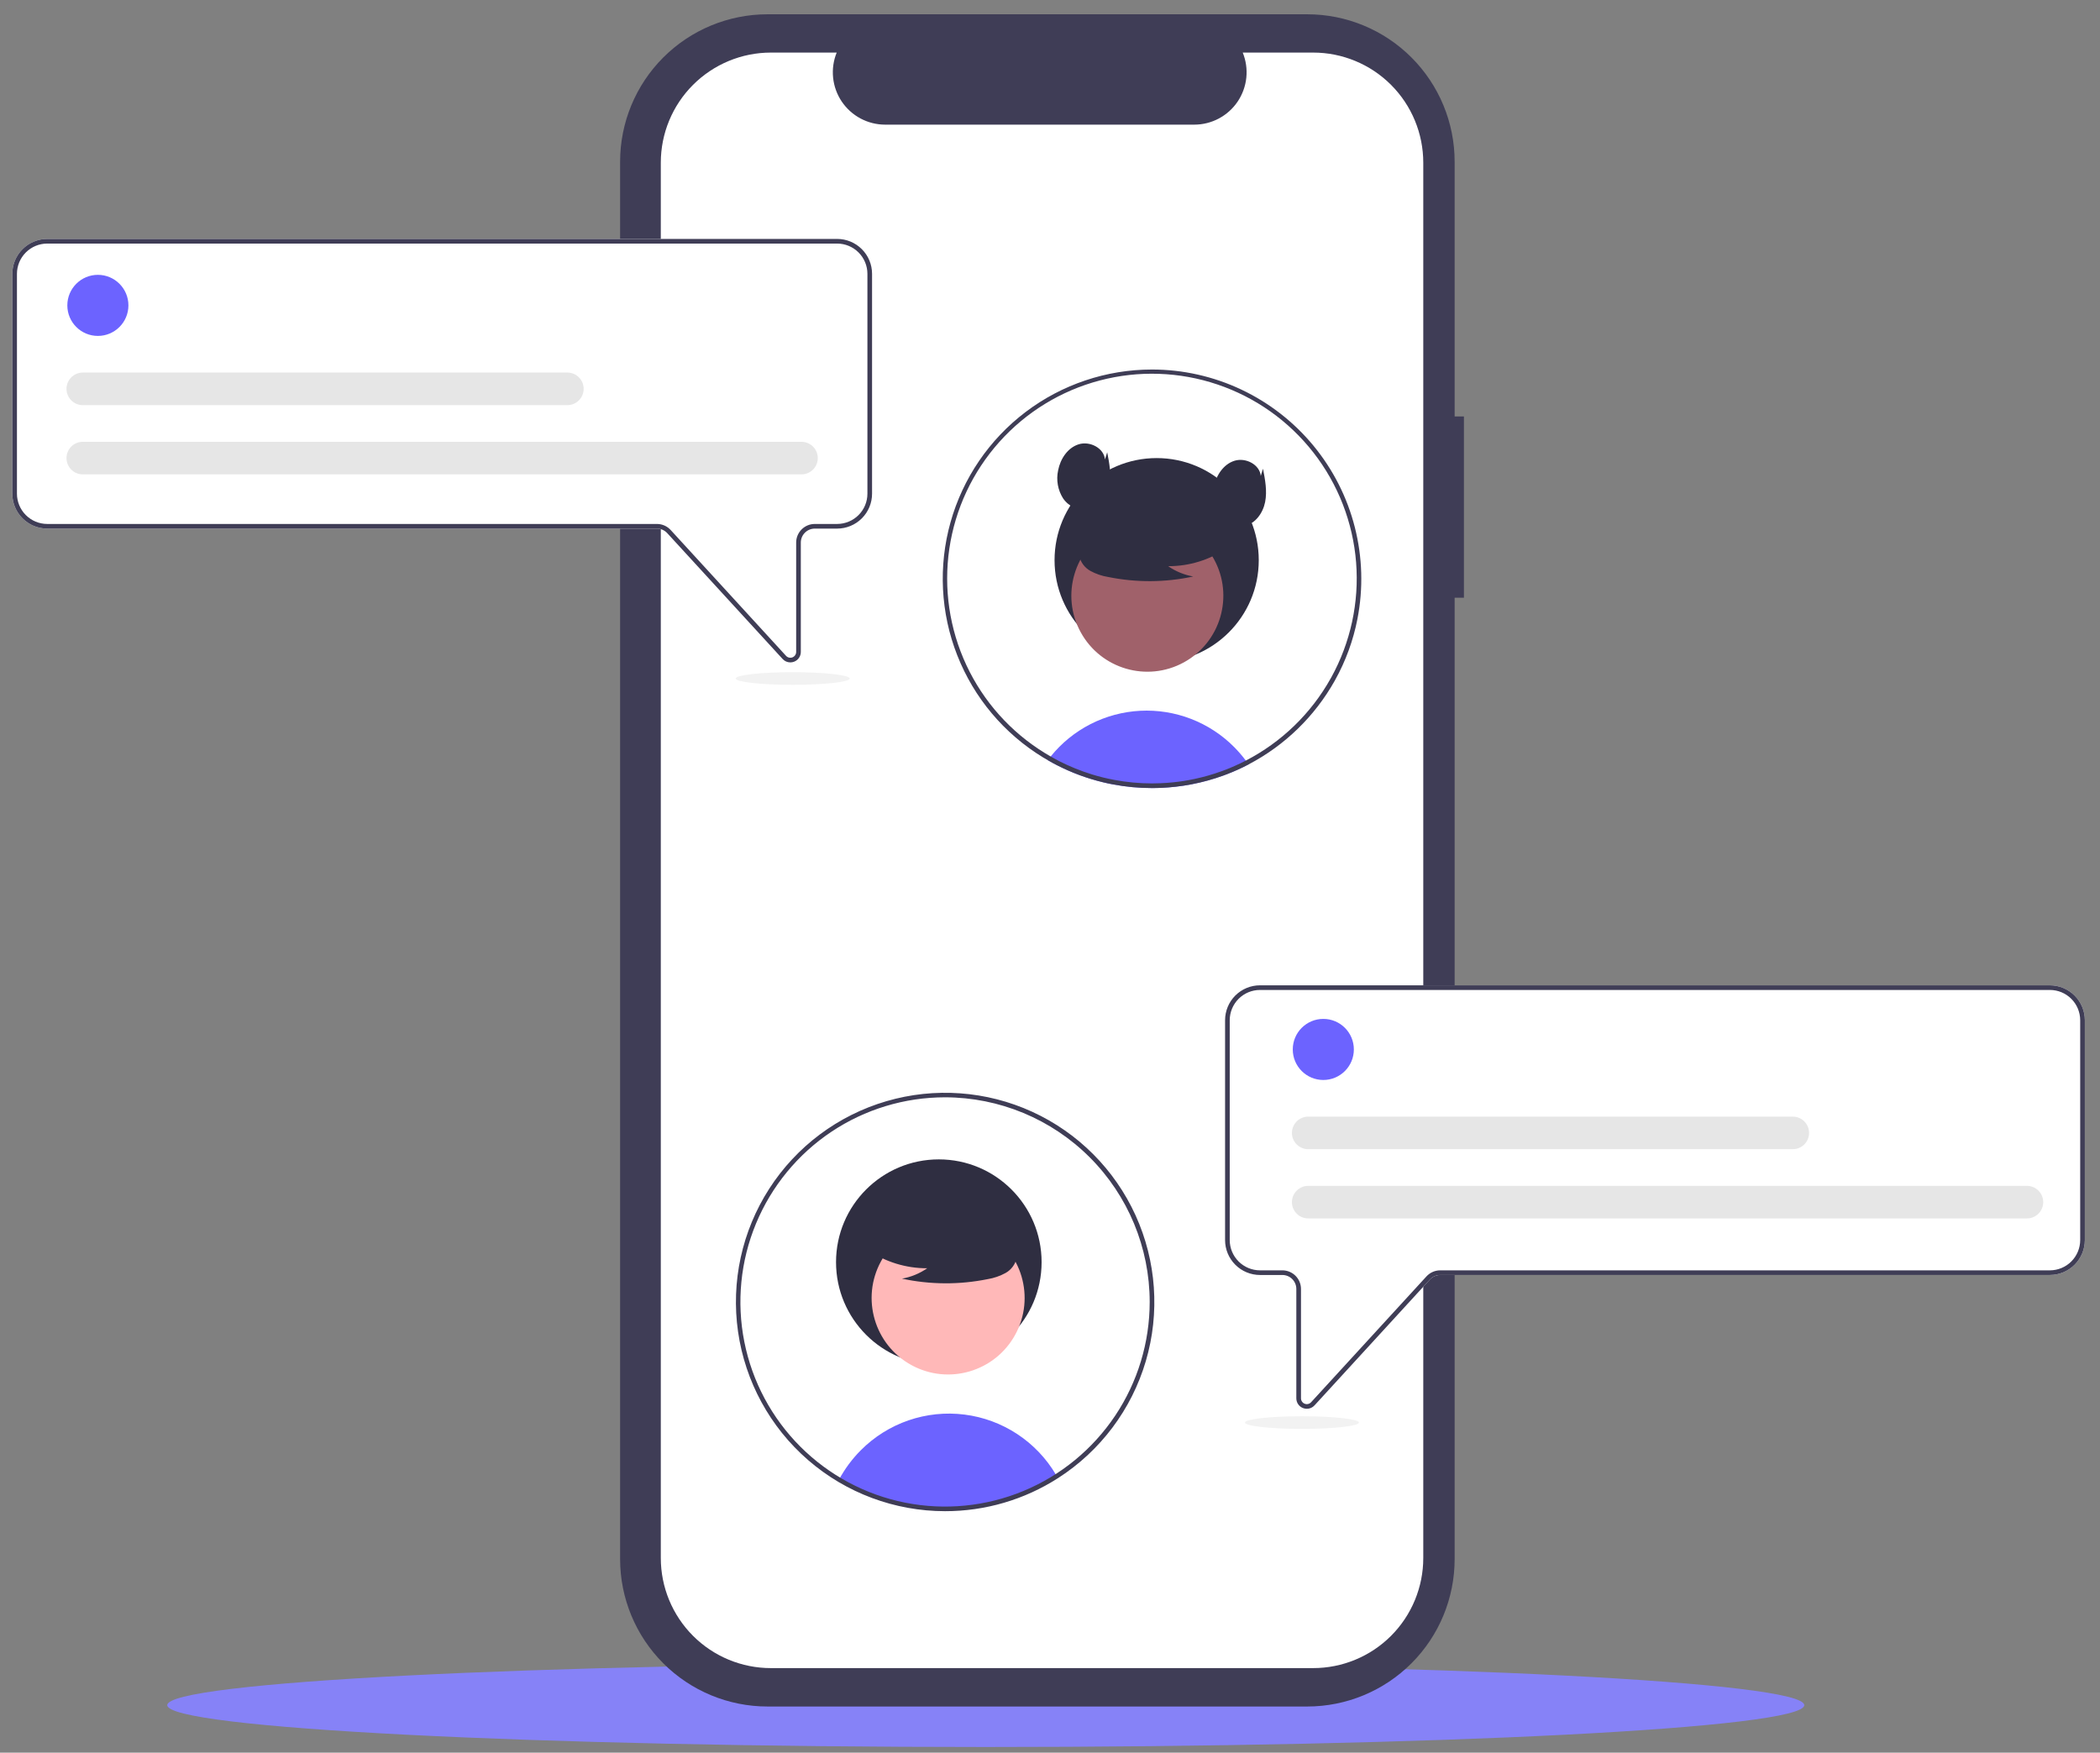
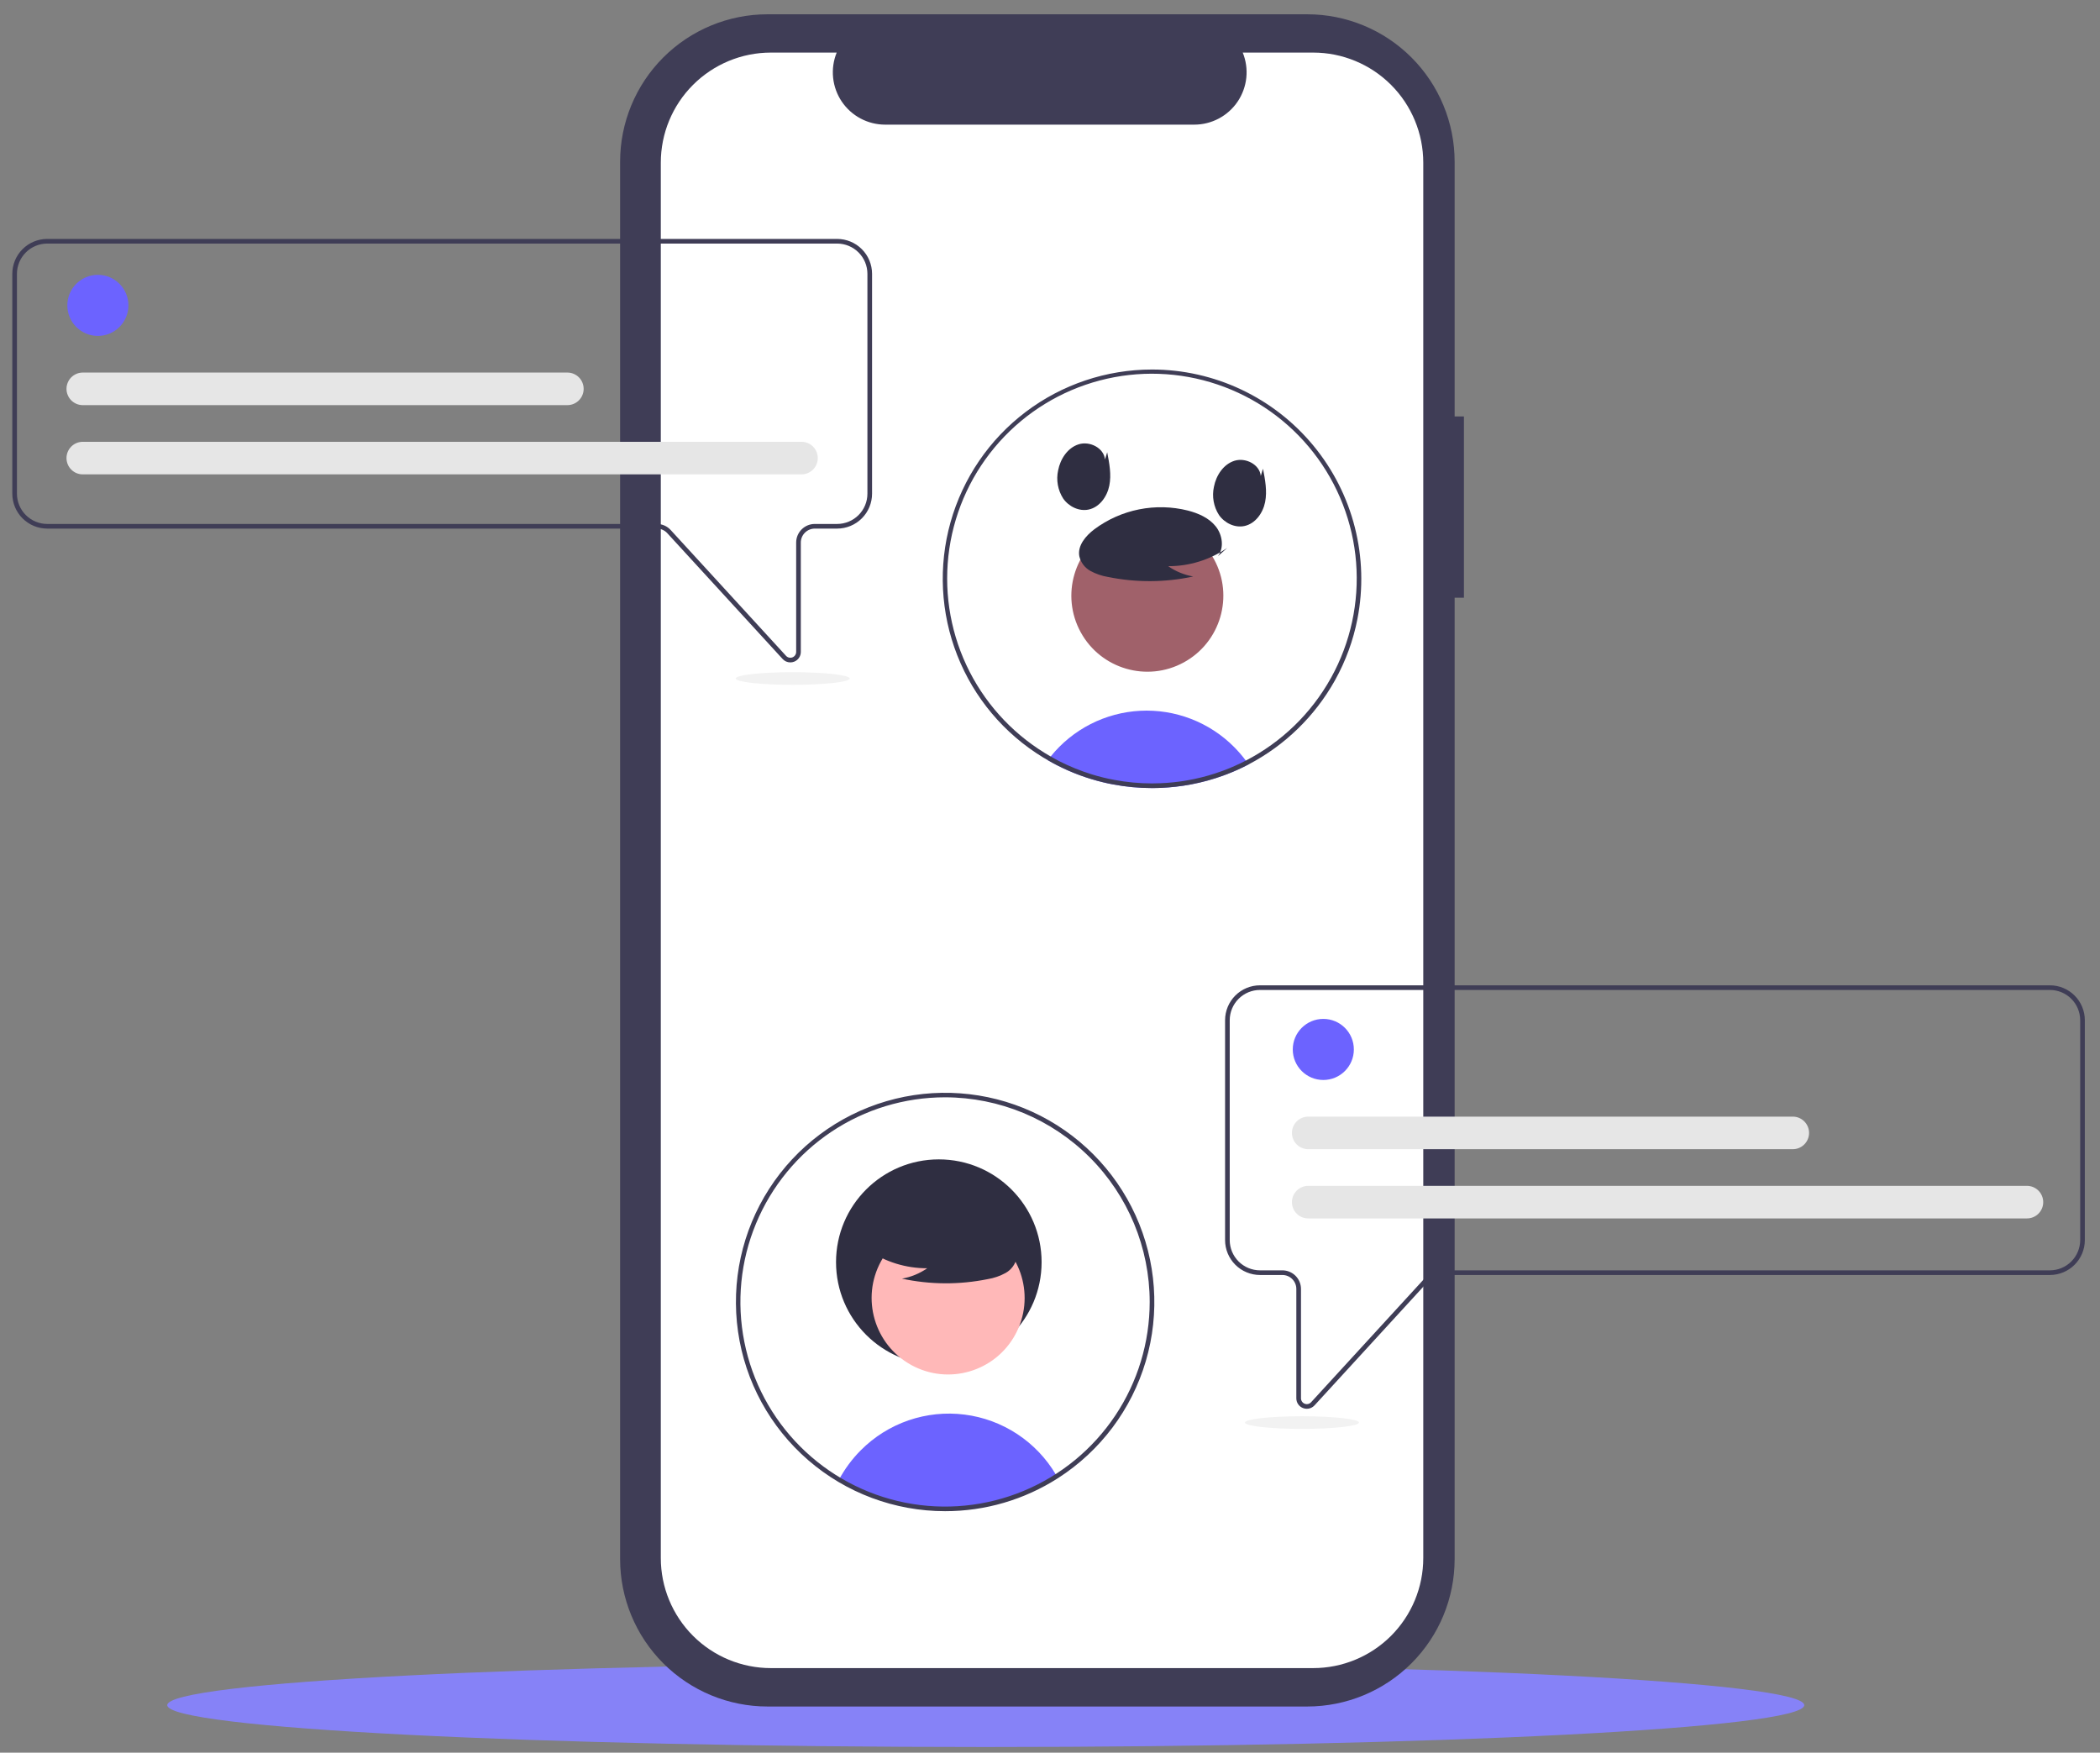
<svg xmlns="http://www.w3.org/2000/svg" width="127" height="106" viewBox="0 0 127 106" fill="none">
  <rect x="0" y="0" width="127" height="106" fill="#808080" stroke="none" />
  <g clip-path="url(#clip0_1_10085)">
    <path d="M59.615 105.657C86.953 105.657 109.115 104.524 109.115 103.126C109.115 101.728 86.953 100.594 59.615 100.594C32.277 100.594 10.115 101.728 10.115 103.126C10.115 104.524 32.277 105.657 59.615 105.657Z" fill="#8682F7" />
    <path d="M88.533 25.185H87.971V9.78C87.971 7.415 87.032 5.147 85.359 3.475C83.688 1.803 81.42 0.864 79.055 0.864H46.418C44.053 0.864 41.785 1.803 40.113 3.475C38.441 5.147 37.502 7.415 37.502 9.78V94.292C37.502 96.656 38.441 98.924 40.113 100.596C41.785 102.268 44.053 103.208 46.418 103.208H79.055C81.42 103.208 83.687 102.268 85.359 100.596C87.032 98.924 87.971 96.657 87.971 94.292V36.15H88.533L88.533 25.185Z" fill="#3F3D56" />
    <path d="M86.074 9.839V94.227C86.074 95.993 85.372 97.686 84.124 98.935C82.875 100.184 81.181 100.885 79.415 100.885H46.621C44.855 100.885 43.162 100.184 41.913 98.935C40.664 97.686 39.963 95.993 39.963 94.227V9.839C39.963 8.073 40.664 6.379 41.913 5.131C43.162 3.882 44.855 3.18 46.621 3.18H50.6C50.404 3.661 50.33 4.182 50.383 4.698C50.436 5.214 50.615 5.709 50.904 6.139C51.194 6.569 51.584 6.922 52.042 7.166C52.5 7.41 53.01 7.538 53.529 7.538H72.227C72.745 7.538 73.256 7.41 73.713 7.166C74.171 6.922 74.562 6.569 74.851 6.139C75.14 5.709 75.319 5.214 75.373 4.698C75.426 4.182 75.351 3.661 75.156 3.18H79.415C81.181 3.18 82.875 3.882 84.124 5.131C85.372 6.379 86.074 8.073 86.074 9.839Z" fill="white" />
    <path d="M75.508 46.231C75.29 46.345 75.069 46.453 74.843 46.555C74.638 46.648 74.429 46.735 74.217 46.816C74.14 46.846 74.061 46.875 73.982 46.905C73.36 47.131 72.72 47.307 72.07 47.432C71.748 47.496 71.422 47.545 71.091 47.581C70.818 47.612 70.543 47.634 70.264 47.648C70.066 47.657 69.868 47.661 69.668 47.661C68.877 47.662 68.088 47.588 67.311 47.441C67.109 47.404 66.91 47.361 66.712 47.313C65.753 47.083 64.825 46.74 63.946 46.292C63.867 46.252 63.788 46.21 63.71 46.169C63.593 46.108 63.479 46.043 63.365 45.975C63.42 45.9 63.479 45.825 63.54 45.752C64.198 44.936 65.02 44.269 65.953 43.792C66.887 43.316 67.91 43.042 68.956 42.987C70.003 42.933 71.049 43.1 72.027 43.477C73.004 43.854 73.892 44.432 74.631 45.175C74.887 45.433 75.125 45.708 75.342 45.999C75.4 46.075 75.455 46.153 75.508 46.231Z" fill="#6C63FF" />
-     <path d="M69.95 40.053C73.36 40.053 76.125 37.289 76.125 33.879C76.125 30.468 73.36 27.704 69.95 27.704C66.54 27.704 63.775 30.468 63.775 33.879C63.775 37.289 66.54 40.053 69.95 40.053Z" fill="#2F2E41" />
    <path d="M71.592 40.061C73.819 38.843 74.637 36.051 73.42 33.824C72.202 31.597 69.41 30.778 67.183 31.996C64.956 33.213 64.137 36.005 65.355 38.233C66.572 40.46 69.365 41.278 71.592 40.061Z" fill="#A0616A" />
    <path d="M74.217 33.138C73.167 33.861 71.92 34.247 70.645 34.242C71.1 34.557 71.618 34.77 72.163 34.866C70.467 35.23 68.715 35.24 67.015 34.895C66.637 34.834 66.272 34.709 65.937 34.525C65.77 34.431 65.624 34.304 65.51 34.151C65.395 33.998 65.314 33.822 65.272 33.635C65.159 32.99 65.662 32.404 66.184 32.008C66.984 31.413 67.907 31.002 68.885 30.807C69.863 30.611 70.872 30.636 71.84 30.878C72.472 31.042 73.104 31.318 73.515 31.825C73.925 32.332 74.047 33.114 73.656 33.637L74.217 33.138Z" fill="#2F2E41" />
    <path d="M69.67 22.348C66.91 22.348 64.225 23.25 62.025 24.917C59.825 26.584 58.231 28.925 57.485 31.582C56.739 34.24 56.882 37.068 57.893 39.636C58.903 42.205 60.726 44.373 63.083 45.809L63.165 45.857C63.232 45.898 63.3 45.937 63.367 45.975C63.481 46.042 63.595 46.107 63.712 46.169C63.79 46.21 63.869 46.252 63.948 46.291C64.826 46.74 65.755 47.082 66.714 47.312C66.912 47.36 67.111 47.404 67.313 47.44C68.09 47.587 68.879 47.661 69.67 47.661C69.87 47.661 70.068 47.657 70.266 47.647C70.545 47.634 70.82 47.612 71.093 47.581C71.424 47.544 71.75 47.495 72.072 47.432C72.722 47.306 73.362 47.13 73.984 46.904C74.063 46.875 74.142 46.845 74.219 46.816C74.431 46.734 74.64 46.647 74.845 46.554C75.07 46.453 75.292 46.345 75.51 46.231C77.699 45.084 79.509 43.327 80.719 41.172C80.724 41.161 80.731 41.15 80.737 41.139C81.383 39.98 81.841 38.727 82.094 37.425C82.45 35.592 82.396 33.703 81.936 31.894C81.477 30.084 80.623 28.399 79.435 26.958C78.248 25.518 76.757 24.357 75.069 23.56C73.38 22.763 71.537 22.349 69.67 22.348ZM80.507 40.974C80.495 40.994 80.485 41.014 80.474 41.032C79.288 43.155 77.504 44.882 75.344 45.999C75.129 46.111 74.91 46.217 74.687 46.315C74.503 46.398 74.315 46.477 74.125 46.55C74.045 46.581 73.963 46.612 73.882 46.64C73.344 46.836 72.793 46.994 72.232 47.112C71.816 47.201 71.396 47.267 70.974 47.311C70.713 47.339 70.449 47.358 70.183 47.368C70.013 47.375 69.841 47.38 69.67 47.38C68.905 47.38 68.141 47.309 67.389 47.167C66.932 47.083 66.479 46.972 66.035 46.835C65.358 46.626 64.699 46.359 64.067 46.038C63.994 46 63.921 45.962 63.849 45.923C63.747 45.868 63.643 45.812 63.541 45.751C63.465 45.709 63.39 45.664 63.315 45.619C63.272 45.594 63.228 45.567 63.184 45.54C61.118 44.271 59.469 42.423 58.443 40.226C57.417 38.028 57.059 35.578 57.413 33.179C57.767 30.78 58.818 28.537 60.435 26.73C62.052 24.922 64.164 23.629 66.509 23.011C68.854 22.393 71.329 22.477 73.626 23.253C75.924 24.028 77.944 25.461 79.434 27.374C80.925 29.287 81.821 31.596 82.012 34.013C82.202 36.431 81.679 38.851 80.507 40.974Z" fill="#3F3D56" />
    <path d="M66.825 27.789C66.759 27.09 65.903 26.66 65.234 26.871C64.564 27.082 64.125 27.756 63.992 28.445C63.928 28.735 63.922 29.035 63.975 29.328C64.027 29.62 64.136 29.9 64.297 30.15C64.635 30.637 65.257 30.941 65.837 30.817C66.499 30.676 66.957 30.029 67.088 29.366C67.22 28.701 67.089 28.017 66.959 27.353L66.825 27.789Z" fill="#2F2E41" />
    <path d="M76.247 28.785C76.181 28.086 75.325 27.656 74.656 27.867C73.986 28.078 73.547 28.752 73.414 29.441C73.35 29.731 73.344 30.031 73.397 30.324C73.449 30.616 73.558 30.896 73.719 31.146C74.057 31.633 74.679 31.937 75.258 31.813C75.92 31.672 76.379 31.026 76.51 30.362C76.641 29.698 76.511 29.013 76.381 28.349L76.247 28.785Z" fill="#2F2E41" />
-     <path d="M47.795 40.061C47.707 40.061 47.621 40.043 47.541 40.008C47.461 39.972 47.389 39.92 47.33 39.855L40.352 32.243C40.273 32.157 40.176 32.088 40.069 32.041C39.962 31.994 39.846 31.969 39.73 31.969H2.855C2.295 31.968 1.759 31.746 1.363 31.35C0.967 30.955 0.745 30.418 0.744 29.858V16.561C0.745 16.001 0.967 15.464 1.363 15.069C1.759 14.673 2.295 14.451 2.855 14.45H50.629C51.188 14.451 51.725 14.673 52.12 15.069C52.516 15.464 52.739 16.001 52.739 16.561V29.858C52.739 30.418 52.516 30.955 52.12 31.35C51.725 31.746 51.188 31.968 50.629 31.969H49.274C49.05 31.969 48.836 32.059 48.678 32.217C48.519 32.375 48.43 32.59 48.43 32.814V39.428C48.43 39.555 48.392 39.68 48.32 39.786C48.248 39.891 48.145 39.972 48.026 40.018C47.953 40.047 47.874 40.061 47.795 40.061Z" fill="white" />
    <path d="M47.795 40.061C47.707 40.061 47.621 40.043 47.541 40.008C47.461 39.972 47.389 39.92 47.33 39.855L40.352 32.243C40.273 32.157 40.176 32.088 40.069 32.041C39.962 31.994 39.846 31.969 39.73 31.969H2.855C2.295 31.968 1.759 31.746 1.363 31.35C0.967 30.955 0.745 30.418 0.744 29.858V16.561C0.745 16.001 0.967 15.464 1.363 15.069C1.759 14.673 2.295 14.451 2.855 14.45H50.629C51.188 14.451 51.725 14.673 52.12 15.069C52.516 15.464 52.739 16.001 52.739 16.561V29.858C52.739 30.418 52.516 30.955 52.12 31.35C51.725 31.746 51.188 31.968 50.629 31.969H49.274C49.05 31.969 48.836 32.059 48.678 32.217C48.519 32.375 48.43 32.59 48.43 32.814V39.428C48.43 39.555 48.392 39.68 48.32 39.786C48.248 39.891 48.145 39.972 48.026 40.018C47.953 40.047 47.874 40.061 47.795 40.061ZM2.855 14.731C2.37 14.732 1.905 14.925 1.562 15.268C1.219 15.611 1.026 16.076 1.025 16.561V29.858C1.026 30.343 1.219 30.808 1.562 31.151C1.905 31.494 2.37 31.687 2.855 31.688H39.73C39.886 31.688 40.04 31.721 40.183 31.783C40.325 31.846 40.454 31.938 40.559 32.053L47.537 39.665C47.585 39.718 47.648 39.754 47.717 39.77C47.786 39.786 47.858 39.781 47.924 39.756C47.99 39.73 48.047 39.685 48.087 39.626C48.127 39.568 48.149 39.498 48.149 39.428V32.814C48.149 32.515 48.268 32.229 48.479 32.018C48.69 31.807 48.976 31.688 49.274 31.688H50.629C51.114 31.687 51.579 31.494 51.922 31.151C52.265 30.808 52.458 30.343 52.458 29.858V16.561C52.458 16.076 52.265 15.611 51.922 15.268C51.579 14.925 51.114 14.732 50.629 14.731H2.855Z" fill="#3F3D56" />
    <path d="M5.919 20.316C6.939 20.316 7.766 19.489 7.766 18.469C7.766 17.449 6.939 16.622 5.919 16.622C4.899 16.622 4.072 17.449 4.072 18.469C4.072 19.489 4.899 20.316 5.919 20.316Z" fill="#6C63FF" />
    <path d="M48.472 28.689H5.008C4.878 28.69 4.75 28.664 4.63 28.615C4.511 28.566 4.402 28.493 4.31 28.401C4.219 28.31 4.146 28.201 4.097 28.082C4.047 27.962 4.021 27.834 4.021 27.704C4.021 27.575 4.047 27.447 4.097 27.327C4.146 27.208 4.219 27.099 4.31 27.008C4.402 26.916 4.511 26.844 4.63 26.794C4.75 26.745 4.878 26.719 5.008 26.72H48.472C48.733 26.72 48.983 26.824 49.168 27.008C49.352 27.193 49.456 27.444 49.456 27.704C49.456 27.966 49.352 28.216 49.168 28.401C48.983 28.585 48.733 28.689 48.472 28.689Z" fill="#E6E6E6" />
    <path d="M34.312 24.502H5.008C4.878 24.502 4.75 24.477 4.63 24.427C4.511 24.378 4.402 24.305 4.31 24.214C4.219 24.122 4.146 24.014 4.097 23.894C4.047 23.775 4.021 23.646 4.021 23.517C4.021 23.388 4.047 23.259 4.097 23.14C4.146 23.02 4.219 22.912 4.31 22.82C4.402 22.729 4.511 22.656 4.63 22.607C4.75 22.557 4.878 22.532 5.008 22.532H34.312C34.574 22.532 34.824 22.636 35.009 22.82C35.194 23.005 35.297 23.256 35.297 23.517C35.297 23.778 35.194 24.029 35.009 24.213C34.824 24.398 34.574 24.502 34.312 24.502Z" fill="#E6E6E6" />
-     <path d="M78.801 85.158C78.682 85.112 78.579 85.032 78.507 84.926C78.435 84.821 78.397 84.696 78.397 84.568V77.954C78.397 77.73 78.308 77.516 78.15 77.357C77.992 77.199 77.777 77.11 77.553 77.11H76.199C75.639 77.109 75.103 76.887 74.707 76.491C74.311 76.095 74.088 75.559 74.088 74.999V61.701C74.088 61.142 74.311 60.605 74.707 60.209C75.103 59.814 75.639 59.591 76.199 59.591H123.972C124.532 59.591 125.069 59.814 125.464 60.209C125.86 60.605 126.082 61.142 126.083 61.701V74.999C126.082 75.559 125.86 76.095 125.464 76.491C125.069 76.887 124.532 77.109 123.972 77.11H87.098C86.981 77.11 86.865 77.134 86.758 77.181C86.651 77.229 86.555 77.297 86.475 77.384L79.497 84.996C79.438 85.061 79.367 85.113 79.287 85.148C79.206 85.184 79.12 85.202 79.032 85.202C78.953 85.202 78.875 85.187 78.801 85.158Z" fill="white" />
    <path d="M78.801 85.158C78.682 85.112 78.579 85.032 78.507 84.926C78.435 84.821 78.397 84.696 78.397 84.568V77.954C78.397 77.73 78.308 77.516 78.15 77.357C77.992 77.199 77.777 77.11 77.553 77.11H76.199C75.639 77.109 75.103 76.887 74.707 76.491C74.311 76.095 74.088 75.559 74.088 74.999V61.701C74.088 61.142 74.311 60.605 74.707 60.209C75.103 59.814 75.639 59.591 76.199 59.591H123.972C124.532 59.591 125.069 59.814 125.464 60.209C125.86 60.605 126.082 61.142 126.083 61.701V74.999C126.082 75.559 125.86 76.095 125.464 76.491C125.069 76.887 124.532 77.109 123.972 77.11H87.098C86.981 77.11 86.865 77.134 86.758 77.181C86.651 77.229 86.555 77.297 86.475 77.384L79.497 84.996C79.438 85.061 79.367 85.113 79.287 85.148C79.206 85.184 79.12 85.202 79.032 85.202C78.953 85.202 78.875 85.187 78.801 85.158ZM76.199 59.872C75.713 59.872 75.249 60.065 74.906 60.408C74.563 60.751 74.37 61.216 74.369 61.701V74.999C74.37 75.484 74.563 75.949 74.906 76.292C75.249 76.635 75.713 76.828 76.199 76.829H77.553C77.851 76.829 78.138 76.948 78.349 77.159C78.56 77.37 78.678 77.656 78.679 77.954V84.568C78.679 84.639 78.7 84.708 78.74 84.767C78.78 84.825 78.837 84.871 78.903 84.896C78.969 84.922 79.041 84.927 79.11 84.911C79.18 84.895 79.242 84.858 79.29 84.806L86.268 77.194C86.374 77.079 86.502 76.987 86.645 76.924C86.787 76.861 86.942 76.829 87.098 76.829H123.972C124.457 76.828 124.922 76.635 125.265 76.292C125.608 75.949 125.801 75.484 125.802 74.999V61.701C125.801 61.216 125.608 60.751 125.265 60.408C124.922 60.065 124.457 59.872 123.972 59.872H76.199Z" fill="#3F3D56" />
    <path d="M63.91 89.276C61.951 90.53 59.681 91.214 57.355 91.251C55.029 91.288 52.738 90.677 50.74 89.485C51.092 88.831 51.537 88.232 52.062 87.706C52.872 86.892 53.858 86.275 54.944 85.901C56.03 85.528 57.188 85.408 58.327 85.552C59.467 85.695 60.558 86.098 61.517 86.729C62.477 87.361 63.279 88.203 63.862 89.193C63.877 89.219 63.894 89.248 63.91 89.276Z" fill="#6C63FF" />
    <path d="M56.776 82.55C60.209 82.55 62.992 79.767 62.992 76.334C62.992 72.901 60.209 70.118 56.776 70.118C53.343 70.118 50.56 72.901 50.56 76.334C50.56 79.767 53.343 82.55 56.776 82.55Z" fill="#2F2E41" />
    <path d="M61.398 80.719C62.624 78.477 61.8 75.666 59.558 74.441C57.316 73.215 54.505 74.039 53.28 76.281C52.054 78.523 52.878 81.334 55.12 82.56C57.362 83.785 60.173 82.961 61.398 80.719Z" fill="#FFB8B8" />
    <path d="M52.478 75.591C53.536 76.32 54.791 76.708 56.074 76.703C55.616 77.02 55.095 77.235 54.546 77.331C56.253 77.698 58.017 77.707 59.729 77.361C60.109 77.299 60.476 77.174 60.814 76.988C60.982 76.894 61.128 76.766 61.244 76.611C61.359 76.457 61.441 76.28 61.483 76.092C61.597 75.443 61.091 74.853 60.565 74.455C59.759 73.855 58.831 73.442 57.846 73.245C56.862 73.049 55.846 73.073 54.872 73.317C54.236 73.482 53.599 73.759 53.186 74.27C52.773 74.781 52.65 75.568 53.044 76.094L52.478 75.591Z" fill="#2F2E41" />
    <path d="M57.154 91.395C54.11 91.394 51.168 90.296 48.868 88.301C46.569 86.307 45.065 83.55 44.634 80.537C44.202 77.523 44.871 74.455 46.519 71.895C48.167 69.335 50.682 67.456 53.603 66.6C56.525 65.745 59.657 65.972 62.425 67.239C65.193 68.506 67.411 70.729 68.673 73.499C69.934 76.27 70.155 79.402 69.294 82.322C68.433 85.242 66.548 87.753 63.984 89.396C61.946 90.703 59.576 91.397 57.154 91.395ZM57.154 66.364C54.706 66.364 52.313 67.089 50.278 68.449C48.243 69.809 46.656 71.742 45.719 74.004C44.782 76.265 44.537 78.754 45.015 81.154C45.492 83.555 46.671 85.76 48.402 87.491C50.133 89.222 52.338 90.401 54.739 90.879C57.14 91.356 59.628 91.111 61.89 90.174C64.151 89.237 66.084 87.651 67.444 85.615C68.804 83.58 69.529 81.187 69.529 78.739C69.526 75.458 68.221 72.313 65.901 69.993C63.581 67.673 60.435 66.368 57.154 66.364Z" fill="#3F3D56" />
    <path d="M80.029 65.316C81.049 65.316 81.876 64.489 81.876 63.469C81.876 62.449 81.049 61.622 80.029 61.622C79.008 61.622 78.182 62.449 78.182 63.469C78.182 64.489 79.008 65.316 80.029 65.316Z" fill="#6C63FF" />
    <path d="M122.581 73.689H79.117C78.988 73.69 78.859 73.664 78.74 73.615C78.62 73.566 78.511 73.493 78.42 73.401C78.328 73.31 78.255 73.201 78.206 73.082C78.156 72.962 78.131 72.834 78.131 72.704C78.131 72.575 78.156 72.447 78.206 72.327C78.255 72.208 78.328 72.099 78.42 72.008C78.511 71.916 78.62 71.844 78.74 71.794C78.859 71.745 78.988 71.719 79.117 71.719H122.581C122.843 71.719 123.093 71.823 123.278 72.008C123.463 72.193 123.566 72.443 123.566 72.704C123.566 72.966 123.463 73.216 123.278 73.401C123.093 73.586 122.843 73.689 122.581 73.689Z" fill="#E6E6E6" />
    <path d="M108.422 69.502H79.117C78.988 69.502 78.859 69.477 78.74 69.427C78.62 69.378 78.511 69.305 78.42 69.214C78.328 69.123 78.255 69.014 78.206 68.894C78.156 68.775 78.131 68.647 78.131 68.517C78.131 68.388 78.156 68.259 78.206 68.14C78.255 68.02 78.328 67.912 78.42 67.82C78.511 67.729 78.62 67.656 78.74 67.607C78.859 67.557 78.988 67.532 79.117 67.532H108.422C108.683 67.532 108.933 67.636 109.117 67.821C109.302 68.006 109.406 68.256 109.406 68.517C109.406 68.778 109.302 69.028 109.117 69.213C108.933 69.398 108.683 69.502 108.422 69.502Z" fill="#E6E6E6" />
    <path d="M78.737 86.418C80.64 86.418 82.183 86.247 82.183 86.035C82.183 85.824 80.64 85.653 78.737 85.653C76.834 85.653 75.291 85.824 75.291 86.035C75.291 86.247 76.834 86.418 78.737 86.418Z" fill="#F2F2F2" />
    <path d="M47.94 41.418C49.843 41.418 51.386 41.247 51.386 41.035C51.386 40.824 49.843 40.653 47.94 40.653C46.037 40.653 44.494 40.824 44.494 41.035C44.494 41.247 46.037 41.418 47.94 41.418Z" fill="#F2F2F2" />
  </g>
  <defs>
    <clipPath id="clip0_1_10085">
      <rect width="125.338" height="104.793" fill="white" transform="translate(0.745 0.863)" />
    </clipPath>
  </defs>
</svg>